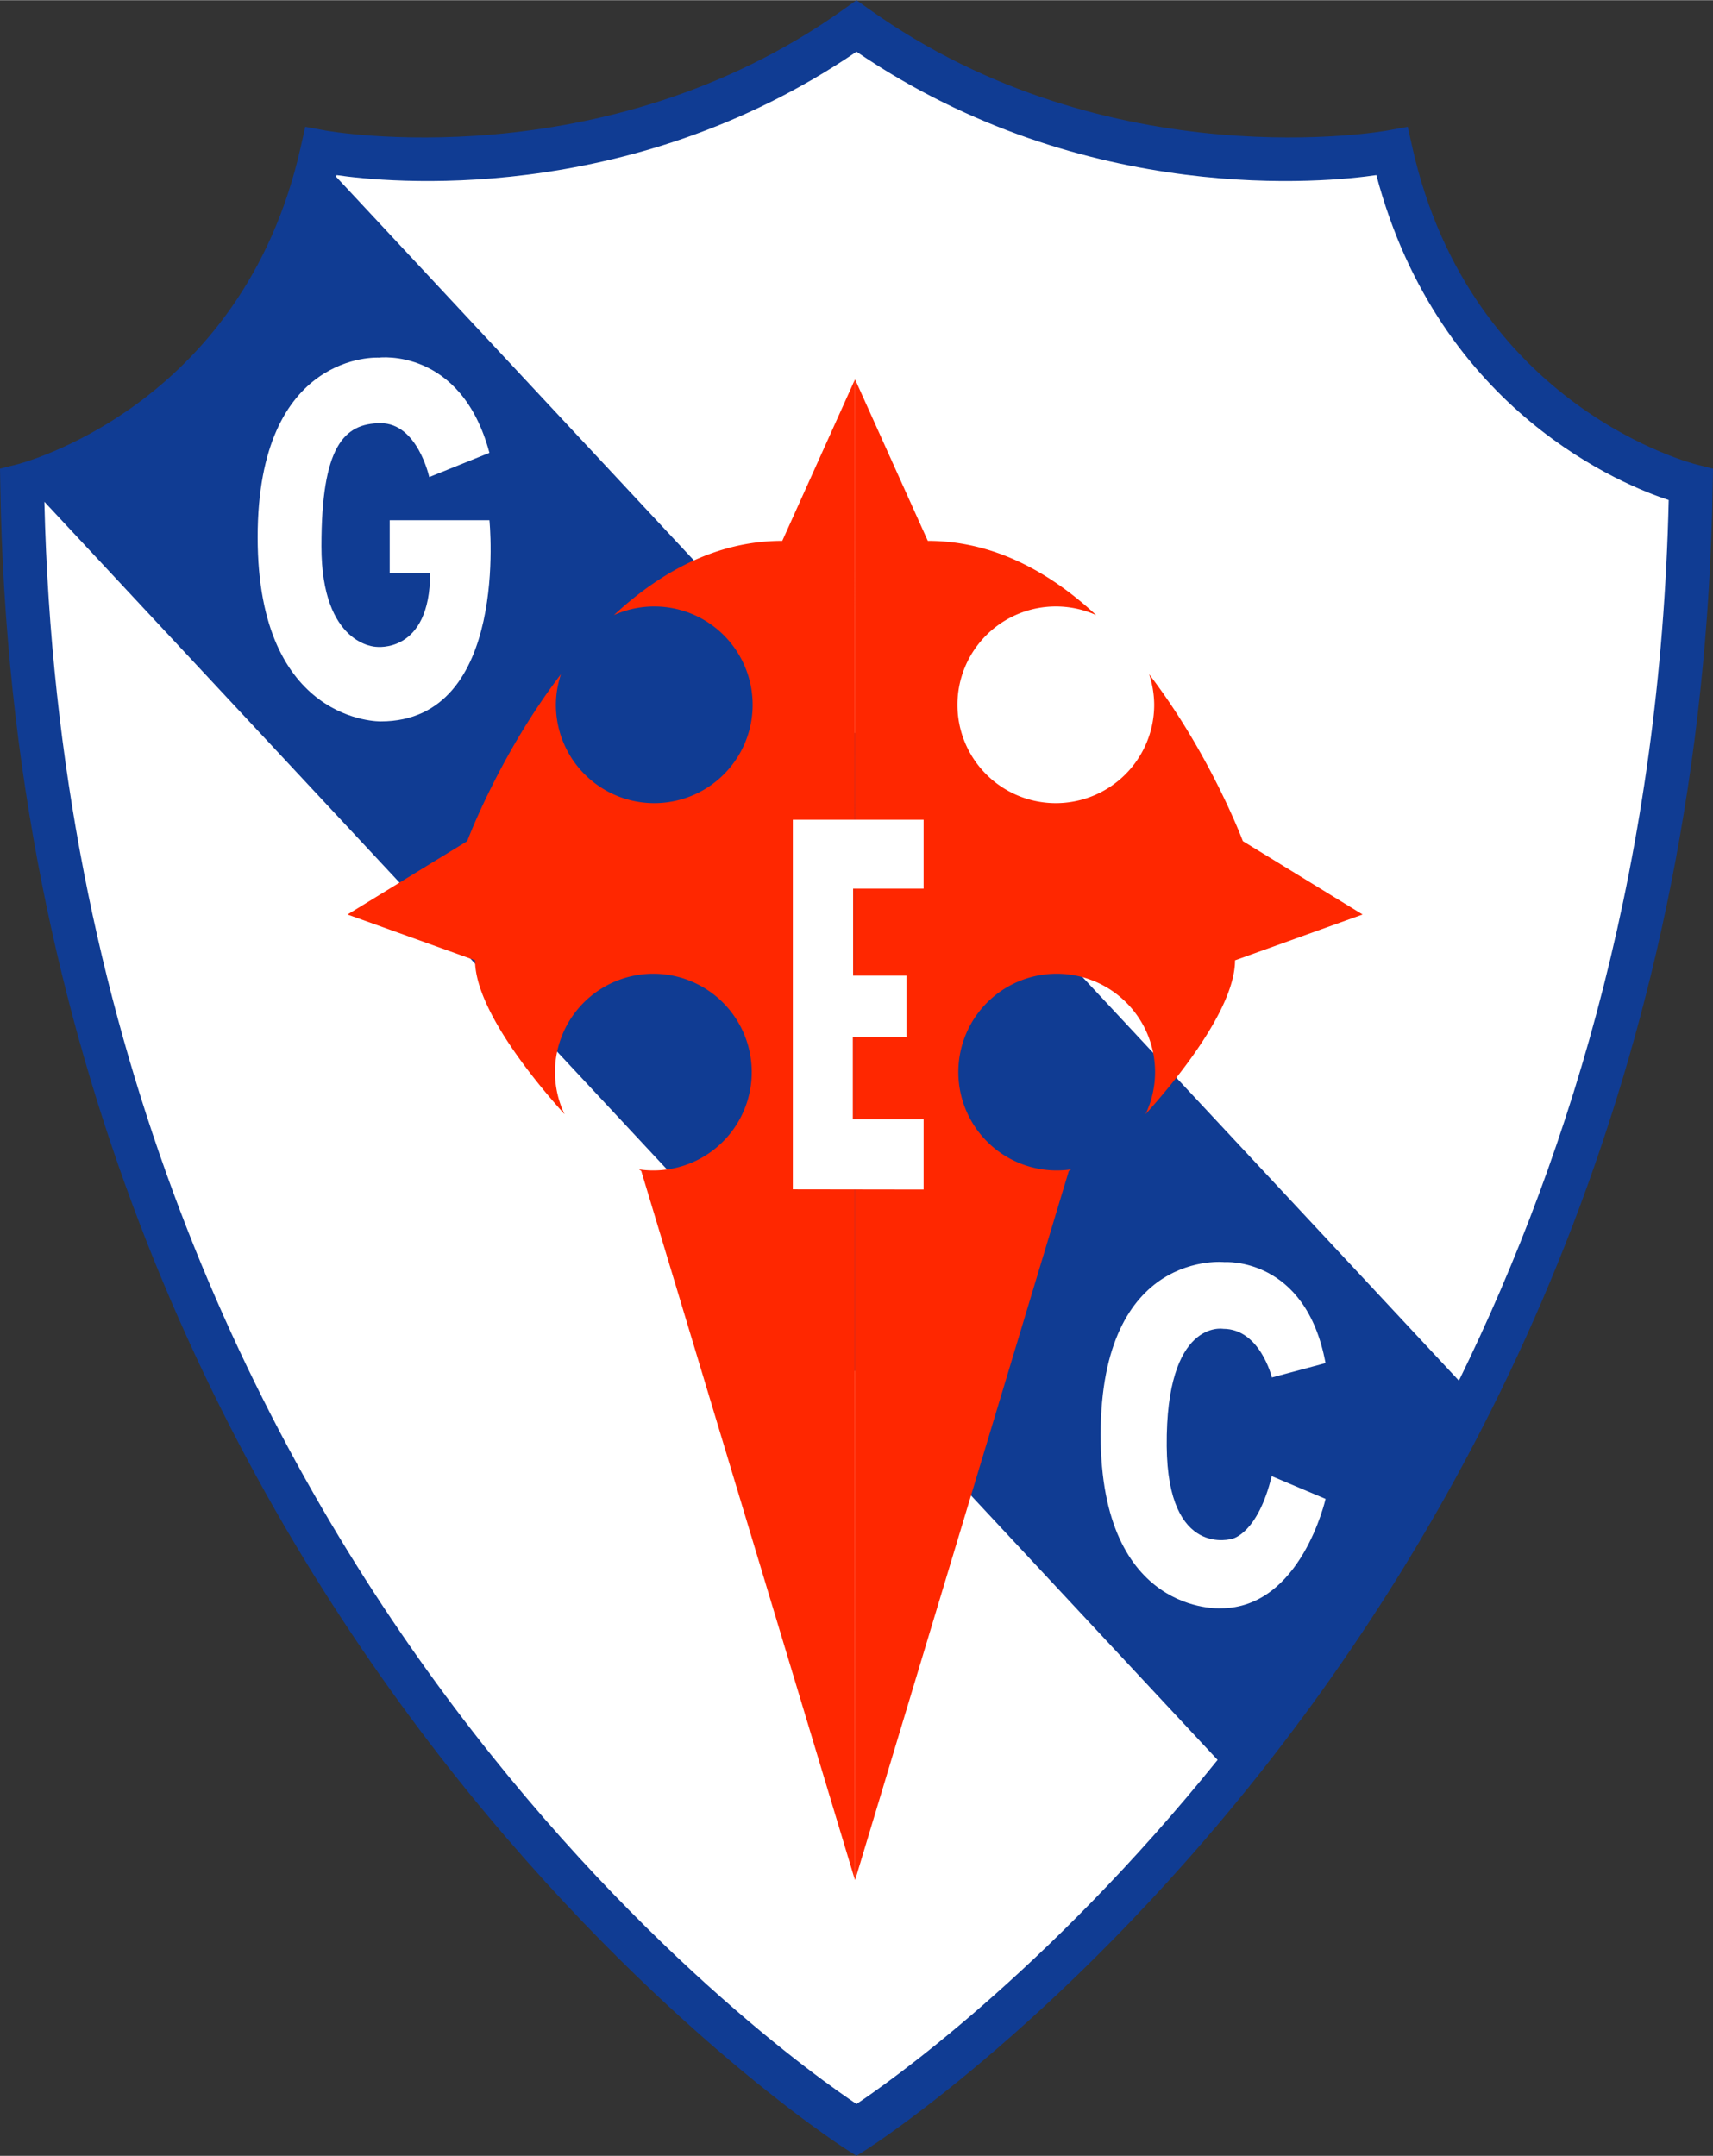
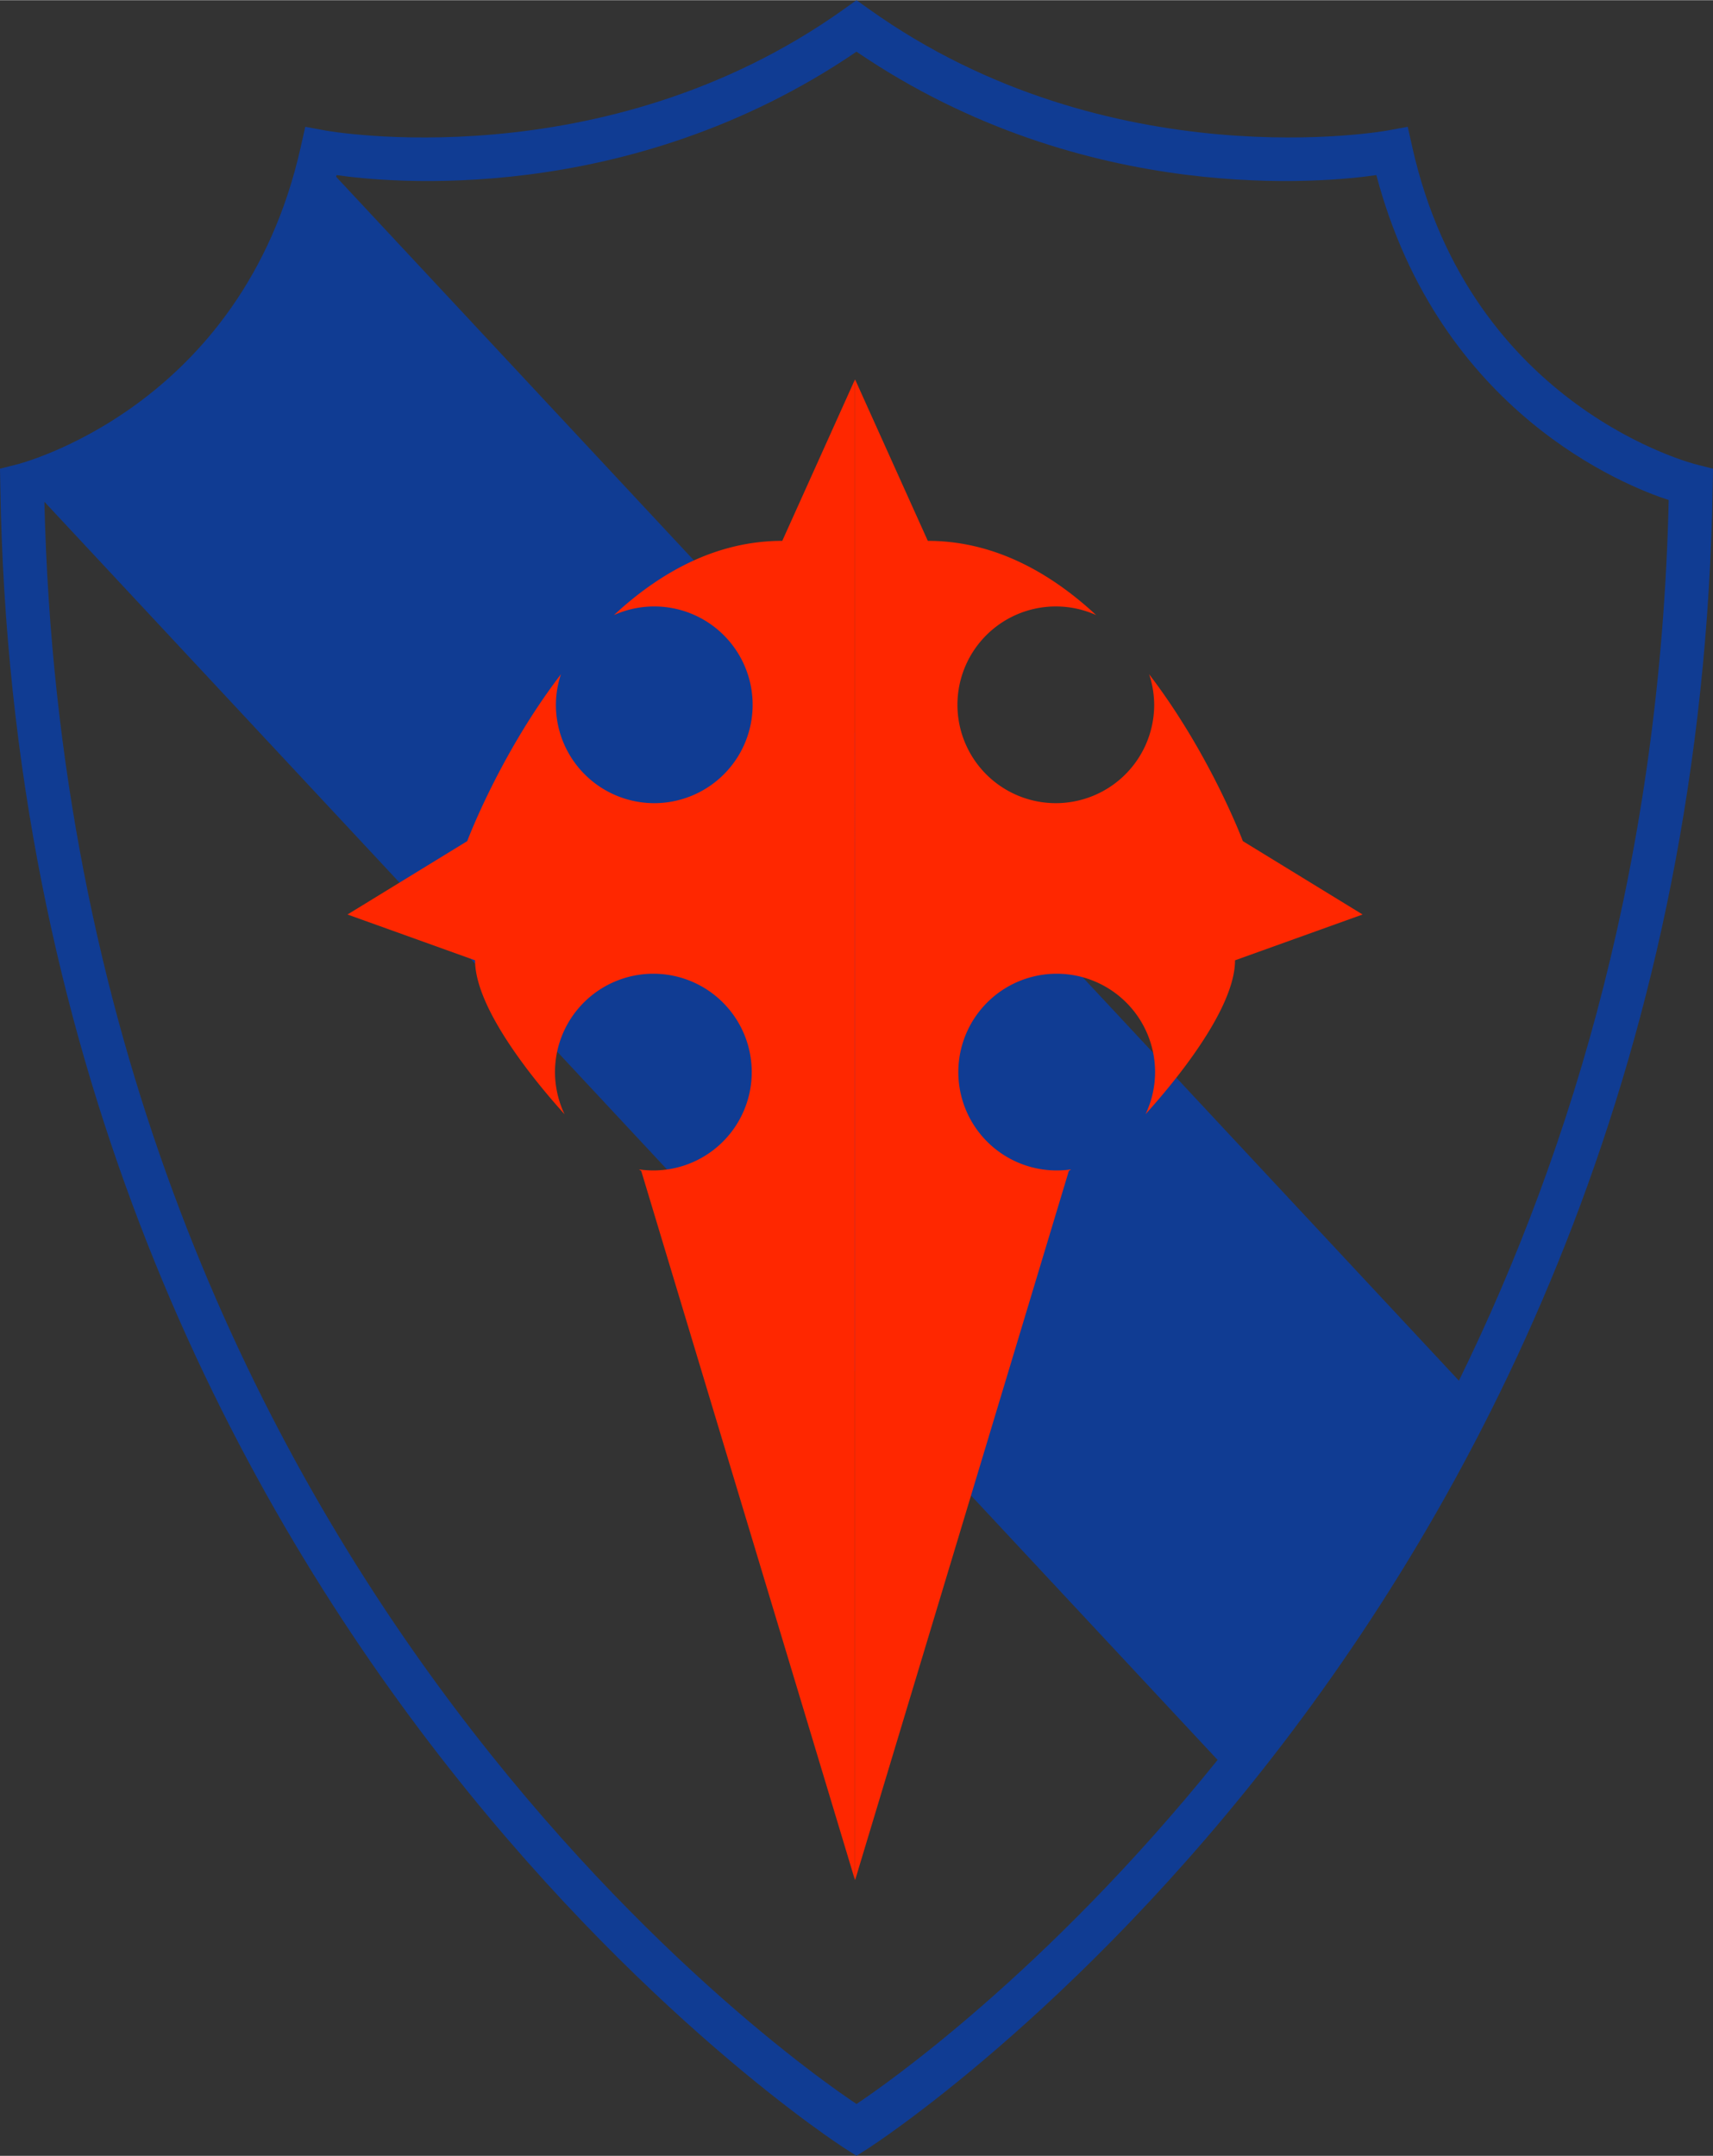
<svg xmlns="http://www.w3.org/2000/svg" height="2500" viewBox="0 0 119.18 149.998" width="1986">
  <rect x="0" y="0" width="119.18" height="149.998" fill="#333333" stroke="none" />
-   <path d="m59.59 148.219s-56.82-36.207-58.07-114.457c0 0 16.616-4.216 20.866-23.216 0 0 19.88 3.663 37.204-8.703 17.323 12.366 37.203 8.703 37.203 8.703 4.25 19 20.867 23.216 20.867 23.216-1.25 78.25-58.07 114.457-58.07 114.457z" fill="#fff" />
  <path d="m59.59 0-.871.621c-16.768 11.97-36.06 8.45-36.06 8.45l-1.42-.262-.317 1.41c-4.079 18.233-19.772 22.09-19.772 22.09l-1.15.29.02 1.186c1.261 78.969 58.763 115.7 58.763 115.7l.807.513.806-.514s57.503-36.73 58.764-115.699l.02-1.185-1.15-.291s-15.694-3.857-19.772-22.09l-.317-1.41-1.42.261s-19.291 3.52-36.06-8.449zm0 3.584c15.98 10.89 32.926 9.062 36.168 8.586 4.38 16.558 17.4 21.66 20.34 22.61-.558 24.674-6.628 45.01-14.596 61.279l-78.117-83.772c.01-.04.026-.076.037-.117 3.242.476 20.187 2.304 36.168-8.586zm-56.502 31.318 81.625 87.547c-11.959 14.848-23.2 22.662-25.123 23.942-4.283-2.85-54.784-38.007-56.502-111.489z" fill="#103c93" />
  <path d="m59.484 26.39-5.058 11.231c-4.6 0-8.516 2.2-11.715 5.168a6.844 6.844 0 1 1 -4.035 6.238c.004-.722.123-1.44.351-2.125-4.268 5.583-6.521 11.614-6.521 11.614l-8.33 5.105 8.875 3.188c0 3.496 4.47 8.764 6.226 10.709a6.844 6.844 0 0 1 -.664-2.928 6.844 6.844 0 1 1 5.84 6.767l.16.108 14.871 49.346zm.008 0 5.059 11.231c4.599 0 8.516 2.2 11.715 5.168a6.844 6.844 0 1 0 4.035 6.238 6.844 6.844 0 0 0 -.352-2.125c4.268 5.583 6.522 11.614 6.522 11.614l8.33 5.105-8.875 3.188c0 3.496-4.47 8.764-6.227 10.709a6.844 6.844 0 0 0 .664-2.928 6.844 6.844 0 1 0 -5.84 6.767l-.16.108-14.87 49.346z" fill="#ff2700" />
-   <path d="m84.93 111.896s-8.353.524-8.353-12.065c0-12.95 8.618-12.021 8.618-12.021s5.652-.399 7.027 7.027l-3.732 1s-.822-3.385-3.385-3.385c0 0-4.007-.708-3.932 8.174.066 7.845 4.574 6.43 4.574 6.43s1.758-.353 2.73-4.353l3.748 1.583s-1.706 7.61-7.296 7.61zm-58.442-61.712s-8.562.187-8.562-12.813 8.437-12.5 8.437-12.5 5.72-.716 7.688 6.625l-4.188 1.688s-.812-3.75-3.375-3.75-4.125 1.625-4.125 8.562 3.813 7 3.813 7 3.75.5 3.75-5.125h-2.813v-3.687h6.938s1.431 14-7.563 14zm28.672 32.562v-25.719h9.098v4.797h-4.905v6.054h3.712v4.287h-3.733v5.706h4.926v4.888z" fill="#fff" />
</svg>